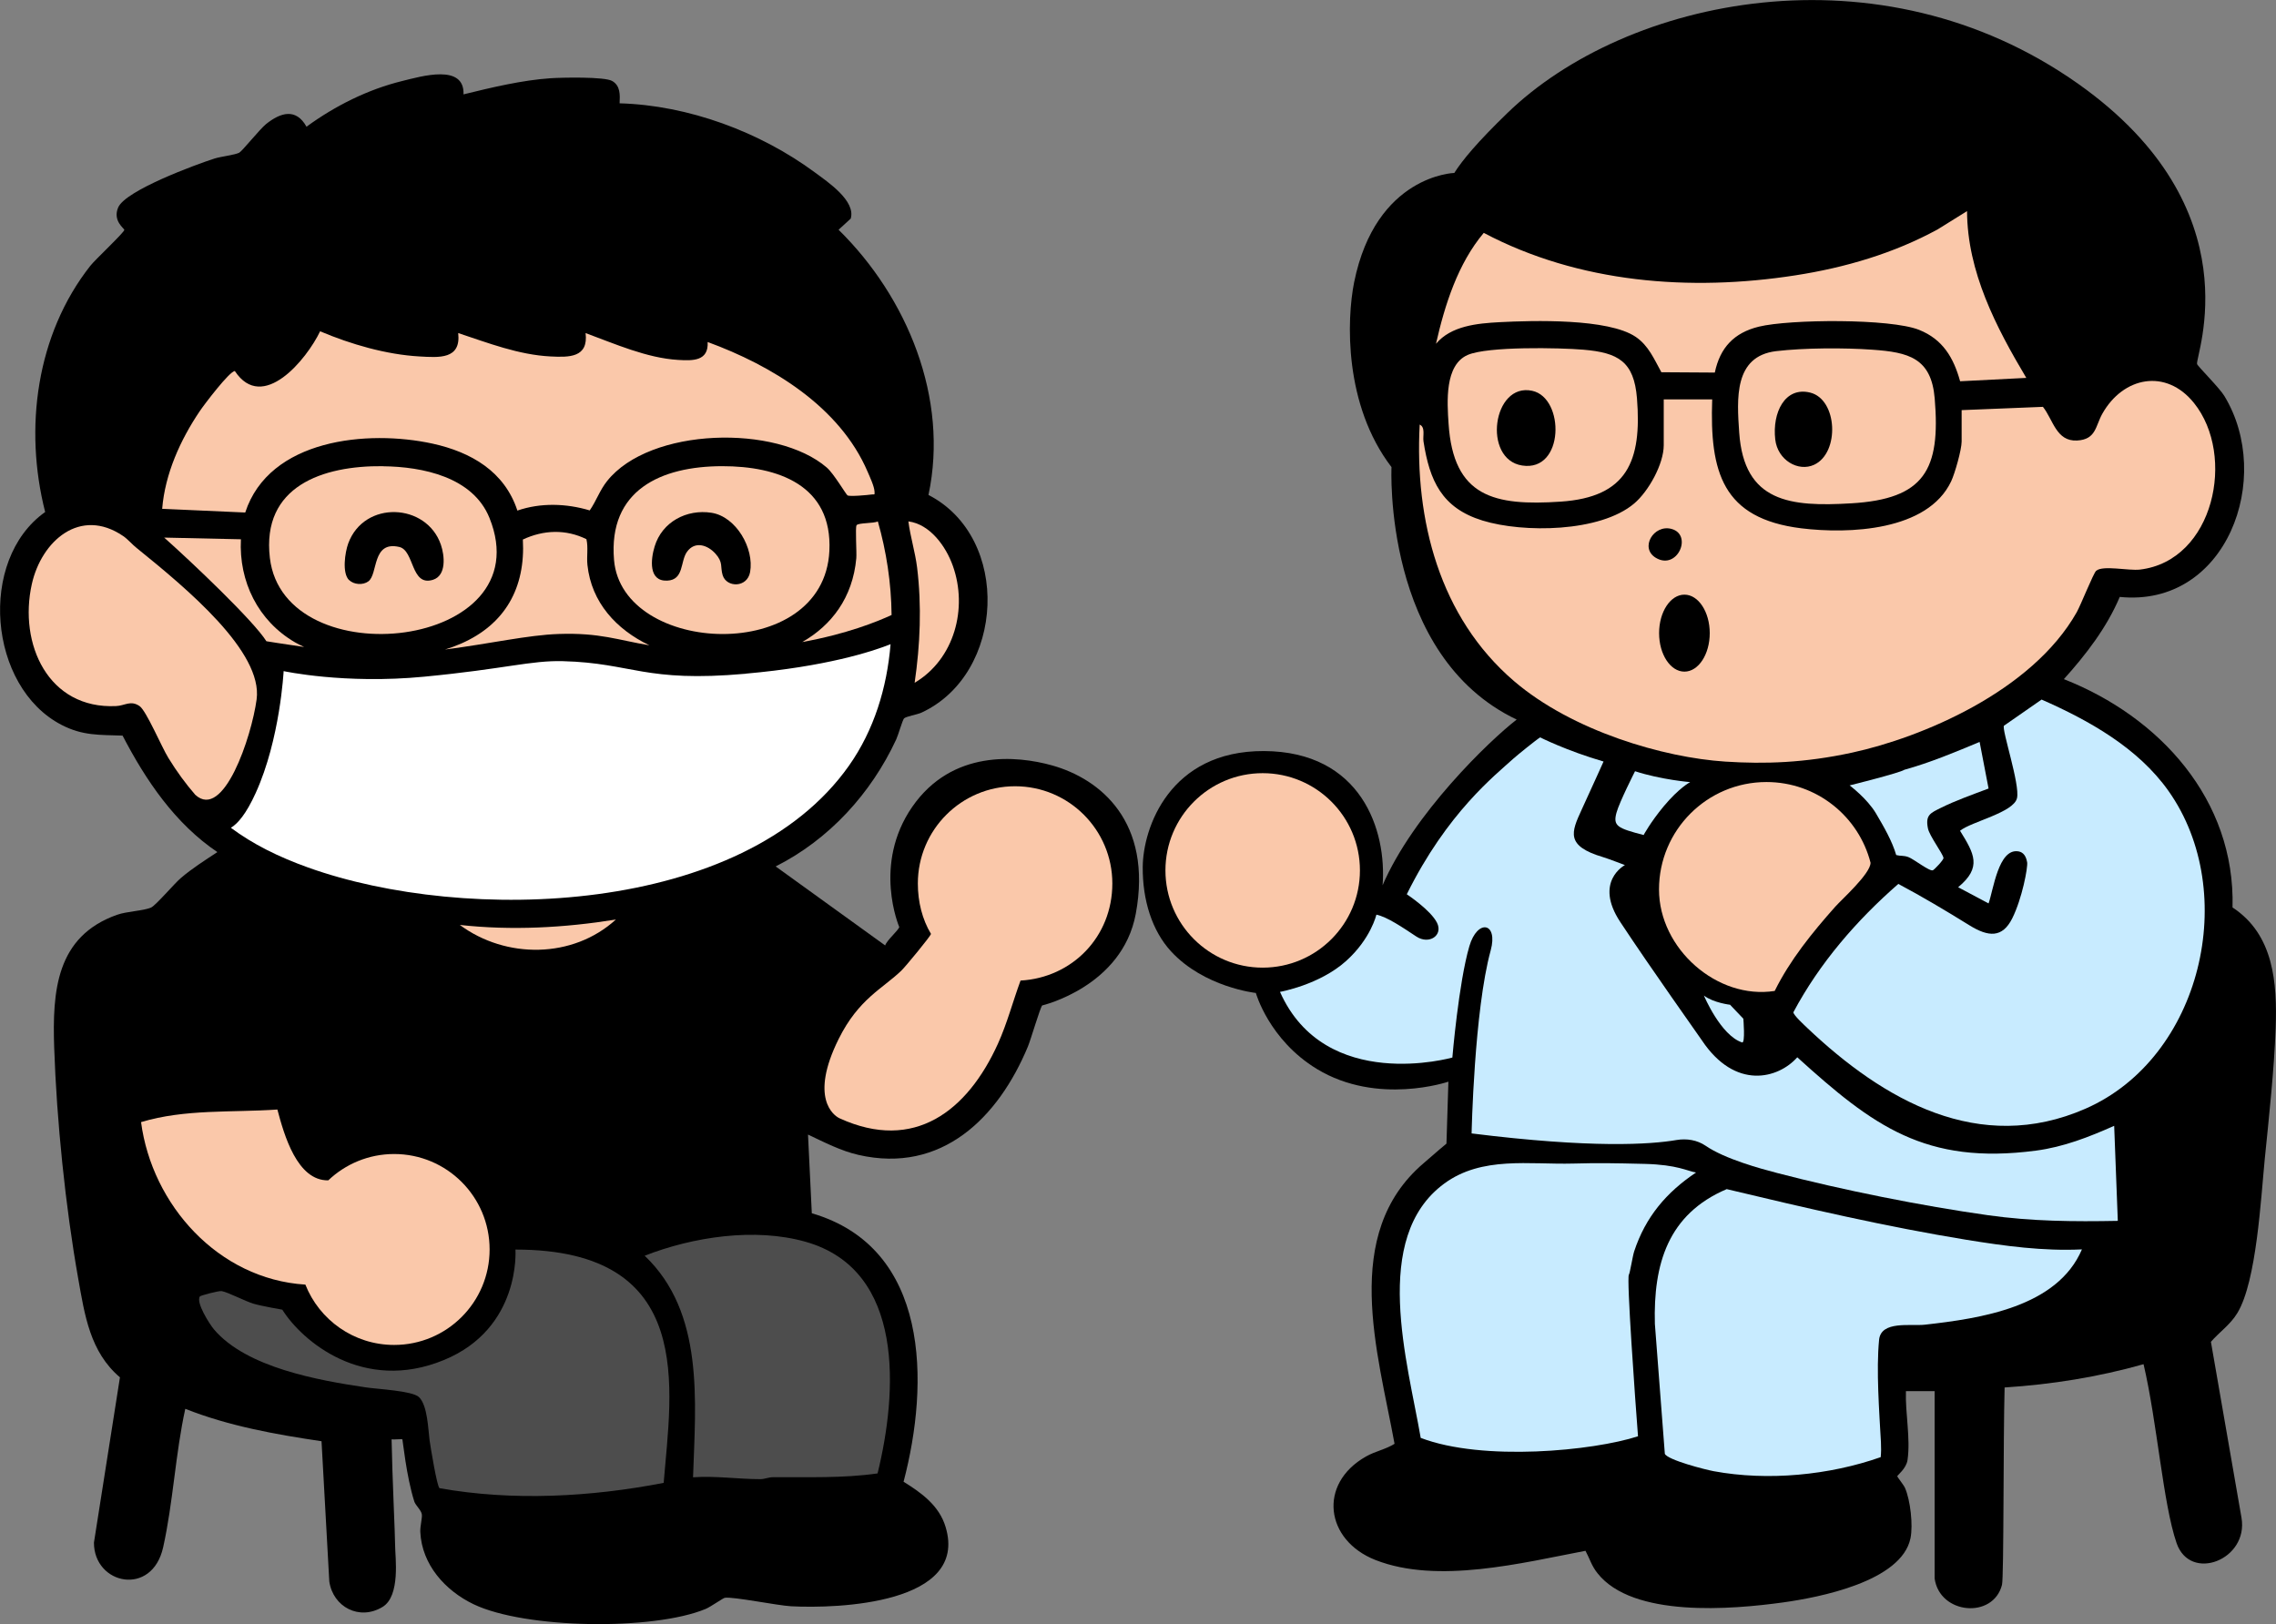
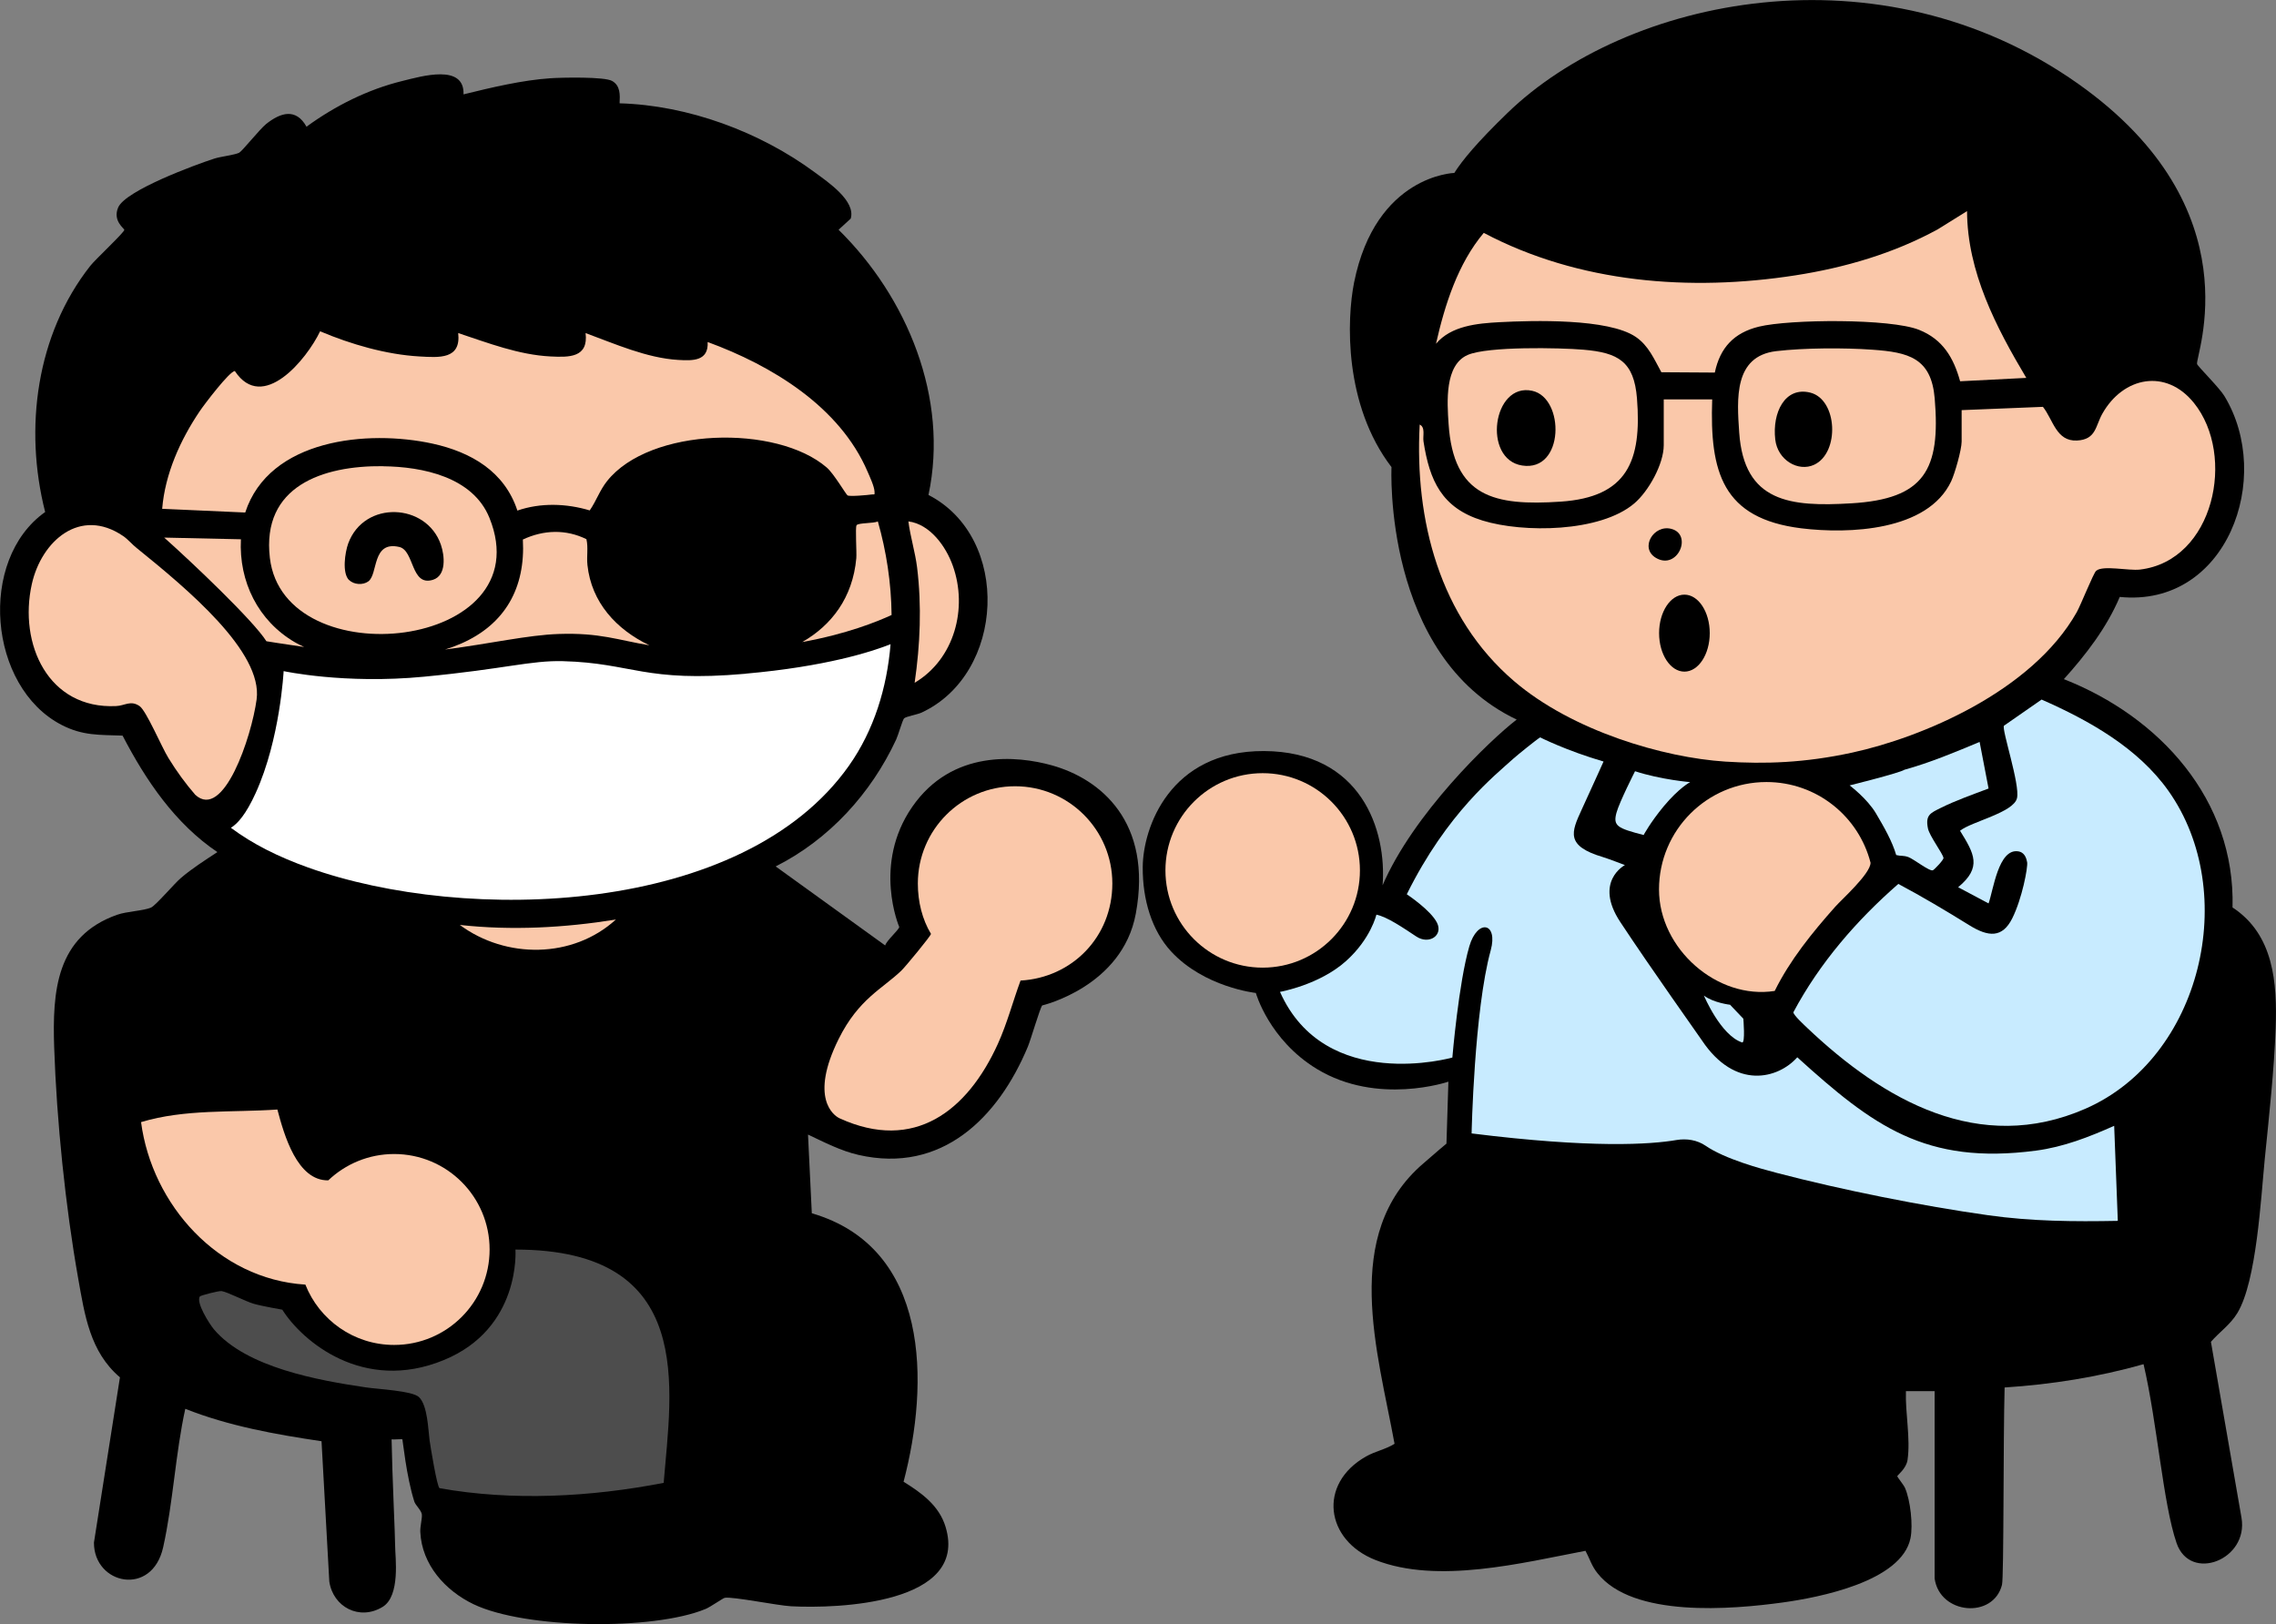
<svg xmlns="http://www.w3.org/2000/svg" id="_レイヤー_2" data-name="レイヤー 2" viewBox="0 0 269.62 192.43">
  <rect x="0" y="0" width="269.62" height="192.43" fill="#808080" stroke="none" />
  <defs>
    <style>
      .cls-1 {
        fill: #c8ebff;
      }

      .cls-2 {
        fill: #4d4d4d;
      }

      .cls-3 {
        fill: #fac8aa;
      }

      .cls-4 {
        fill: #fff;
      }
    </style>
  </defs>
  <g id="_デザイン" data-name="デザイン">
    <g>
      <path d="M25.78,100.97c-5.03-3.38-8.5-8.51-11.26-13.82-2.75-.1-4.72.03-7.23-1.27-8.68-4.49-9.94-19.55-1.94-25.22-2.52-9.9-1.06-21.03,5.35-29.17.6-.76,4.03-3.96,4.03-4.26,0-.15-1.41-1.07-.73-2.65.86-2.02,9.2-5.09,11.42-5.8.76-.24,2.4-.42,2.92-.69.36-.19,2.44-2.8,3.19-3.4,1.72-1.37,3.53-1.91,4.78.32,3.39-2.47,7.27-4.42,11.37-5.42,2.24-.55,7.36-2.07,7.23,1.59,3.25-.8,6.97-1.69,10.31-1.91,1.34-.09,6.42-.2,7.31.33.97.57.92,1.64.87,2.64,8.14.23,16.63,3.38,23.15,8.2,1.51,1.12,4.85,3.35,4.23,5.46l-1.44,1.32c8.13,7.99,13.09,19.96,10.65,31.42,9.84,5.07,9.07,21.21-.83,25.79-.49.23-1.86.45-2.07.69-.19.23-.68,1.96-.92,2.48-2.97,6.4-7.95,11.86-14.28,15.05l12.97,9.36c.19-.61,1.56-1.77,1.67-2.18,0,0-3.19-7.4,1.53-14.23s12.42-6.08,16.57-4.92c5.72,1.6,11.93,6.68,9.92,17.57-1.6,8.65-11.09,10.87-11.09,10.87-.26.31-1.35,4.06-1.7,4.89-3.51,8.42-10.2,15.07-20.05,12.82-2.08-.47-4.08-1.51-5.99-2.41l.45,9.32c13.99,4.09,13.95,20.1,10.87,31.81,2.13,1.32,4.22,2.82,4.98,5.36,2.75,9.12-12.76,9.69-18.32,9.39-1.63-.09-6.85-1.16-7.84-1-.22.04-1.69,1.08-2.27,1.32-6.21,2.58-21.38,2.37-27.49-.56-3.35-1.61-6.13-4.68-6.31-8.57-.03-.69.25-1.66.18-2.09-.07-.48-.76-1.08-.89-1.51-.95-2.99-1.37-7.31-1.41-7.36-.06-.06-1.02.04-1.28,0,.07,4.22.42,11.41.42,12.65s.66,5.9-1.49,7.2c-2.75,1.67-5.87,0-6.31-3.02l-.92-16.61c-5.47-.81-10.99-1.8-16.14-3.84-1.17,5.33-1.44,11.11-2.62,16.4-1.31,5.91-8.21,4.43-8.2-.55l3.08-19.58c-3.55-3.01-4.18-7.39-4.95-11.74-1.51-8.51-2.55-18.69-2.84-27.33-.22-6.65.21-13.17,7.45-15.73,1.16-.41,3.16-.47,4.03-.86.56-.25,2.75-2.84,3.52-3.49,1.34-1.15,2.88-2.12,4.35-3.09Z" />
      <g>
        <path d="M163.76,104.94c3.64-8.5,12.71-17.23,15.91-19.69-15.89-7.55-14.83-29.91-14.83-29.91-5.65-7.38-5.31-17.48-4.43-21.88,2.57-12.73,11.87-12.97,11.87-12.97.96-1.52,2.73-3.65,6.27-7.08,14.08-13.66,44.1-20.13,67.65-3.47,20.98,14.85,13.81,32.31,14.07,33.19.08.27,2.67,2.84,3.23,3.78,5.89,9.67.3,25.09-12.39,23.81-1.54,3.64-3.99,6.82-6.62,9.74,11.32,4.45,20.32,14.26,19.98,27.05,4.89,3.2,5.3,8.92,5.11,14.29-.18,4.96-.79,10.52-1.29,15.5-.46,4.66-.97,14.47-3.23,18.23-.84,1.41-2.15,2.28-3.15,3.44l3.62,20.83c.87,4.99-6.08,7.7-7.69,3.01s-2.28-14.22-3.91-21.19c-5.36,1.52-10.89,2.4-16.46,2.76-.17,6.11-.08,22.45-.31,23.38-1.03,4.07-7.38,3.52-7.98-.75v-22.2s-3.4,0-3.4,0c-.09,2.6.56,5.59.19,8.16-.15,1.03-1.22,1.81-1.22,1.93,0,.08.77,1.03.92,1.38.64,1.46.97,4.41.65,5.96-1.05,5.12-10.83,7.02-15.13,7.61-6.03.83-17.79,1.84-21.96-3.48-.7-.88-.9-1.69-1.41-2.64-7.51,1.43-17.52,3.98-24.88,1.09-5.95-2.34-6.84-9.02-1.13-12.26,1.13-.64,2.36-.85,3.39-1.51-1.98-10.84-6.38-24.84,3.42-33.22,1.45-1.28,2.73-2.34,2.73-2.34l.23-7.34s-8.39,2.87-15.59-1.51c-5.67-3.45-7.22-9-7.22-9,0,0-6.11-.66-10.04-4.92-2.27-2.46-3.39-6.11-3.36-10,.03-4.62,3.17-13.78,14.35-13.74,11.52.05,14.59,9.36,14.06,15.96Z" />
        <path class="cls-2" d="M33.43,155.16s-2.42-.42-3.35-.69c-1.08-.32-3.04-1.37-3.82-1.51-.32-.06-2.5.52-2.58.63-.5.71,1.14,3.28,1.67,3.91,3.84,4.53,12.39,6.04,18,6.87,1.4.21,5.48.4,6.27,1.14,1.05.98,1.1,3.9,1.27,5.13.1.72.88,5.51,1.18,5.67,8.67,1.55,17.94,1.04,26.55-.63.9-11.12,3.96-27.64-17.56-27.64,0,0,.69,9.32-8.48,13.09-9.56,3.93-16.8-2.25-19.14-5.97Z" />
-         <path class="cls-2" d="M82.1,175.02c2.67-.19,5.32.22,7.98.22.5,0,.97-.23,1.47-.23,4.15-.03,8.3.14,12.41-.45,2.34-9.54,3.31-24.08-8.52-27.44-6.02-1.71-13.37-.58-19.07,1.65,7.09,6.75,6.03,17.27,5.73,26.24Z" />
        <path class="cls-3" d="M54.47,109.58c5.46,4.04,13.39,4.01,18.49-.64-6.09.98-12.35,1.32-18.49.64Z" />
        <path class="cls-3" d="M232.38,48.59v3.72c0,.96-.8,3.78-1.24,4.71-2.79,5.91-12.14,6.26-17.76,5.57-9.35-1.16-10.85-6.67-10.55-15.27h-5.74s0,5.42,0,5.42c0,2.24-1.8,5.47-3.5,6.91-4.03,3.42-13.14,3.51-17.97,2.02s-6.27-4.73-6.99-9.38c-.1-.66.25-1.66-.45-1.99-.61,11.32,2.35,22.82,11.16,30.38,6.93,5.94,17.75,9.08,25.05,9.55,4.66.3,9.39.16,15.04-1.07,8.19-1.78,21.26-7.22,26.58-16.62.5-.89,1.98-4.64,2.31-4.92.81-.68,3.83.02,5.18-.14,8.79-1.04,11.41-13.52,6.4-19.74-3.31-4.12-8.38-3.11-10.85,1.27-.83,1.47-.73,3.06-3,3.18-2.47.13-2.84-2.49-4.04-3.99l-9.64.39Z" />
        <path class="cls-1" d="M231.96,105.11l3.61,1.92c.57-1.58,1.16-6.51,3.5-6.17.35.05.9.26,1.07,1.3.1.6-.6,4.32-1.77,6.65s-2.82,2.21-5.09.8c-2.76-1.71-5.54-3.37-8.4-4.89-4.94,4.31-9.33,9.38-12.43,15.2-.03.32,1.32,1.55,1.66,1.88,9.01,8.54,20.35,15.06,32.94,9.55,13.74-6.01,18.35-25.6,9.83-37.65-3.61-5.1-9.41-8.35-15.03-10.82l-4.46,3.1c-.27.48,1.92,6.96,1.55,8.57-.39,1.72-5.39,2.78-6.75,3.87,1.68,2.72,2.63,4.33-.22,6.69Z" />
-         <path class="cls-1" d="M222.79,172.65c.06-.58.06-1.19.03-1.78-.2-3.64-.57-8.53-.22-12.13.22-2.31,3.74-1.61,5.43-1.8,6.6-.74,15.68-2.08,18.6-8.92-4.6.22-9.12-.4-13.64-1.13-9.53-1.55-19.12-3.78-28.44-6.01-6.96,2.96-8.7,8.87-8.51,15.96l1.18,15.4c.35.74,4.82,1.88,5.8,2.06,6.39,1.18,13.68.48,19.78-1.67Z" />
-         <path class="cls-1" d="M194.04,170.14c-.33-4.27-1.37-18.73-1.08-19.12.13-.18.45-2.24.63-2.77,1.34-4.07,3.81-6.99,7.33-9.34-1.04-.16-2.17-.92-6.07-1.02-3.7-.09-5.52-.12-8.48-.04-5.2.14-10.81-.91-15.28,2.37-8.74,6.42-4.32,21.22-2.79,30.13,7.37,2.82,20.47,1.53,25.74-.19Z" />
        <path class="cls-3" d="M170.11,40.73c1.79-2.14,4.91-2.42,7.53-2.56,4-.21,12.88-.46,16.13,1.74,1.53,1.04,2.18,2.64,3.04,4.19l6.33.04c.62-2.96,2.28-4.72,5.22-5.44,3.66-.89,15.59-.98,18.98.38,2.8,1.12,4.08,3.28,4.86,6.09l7.84-.4c-3.58-6.01-6.99-12.56-7.02-19.76l-3.47,2.16c-5.21,2.85-10.99,4.54-16.86,5.45-12.47,1.94-25.66.92-36.92-5.03-3.07,3.64-4.62,8.54-5.66,13.14Z" />
        <path class="cls-3" d="M221.8,41.43c-3.37-.24-8.05-.22-11.39.17-5.03.6-4.65,5.66-4.38,9.64.57,8.29,6.08,8.82,13.28,8.39,8.67-.51,10.59-3.97,9.88-12.42-.4-4.81-3.11-5.48-7.39-5.78Z" />
        <path class="cls-3" d="M187.58,41.43c-2.82-.24-11.34-.41-13.71.62-2.75,1.19-2.44,5.6-2.27,8.13.56,8.71,5.42,9.78,13.29,9.25s9.62-4.8,9.03-12.23c-.35-4.38-2.23-5.42-6.34-5.77Z" />
        <path class="cls-1" d="M235.57,93.42l-1.06-5.52c-2.92,1.22-5.86,2.45-8.92,3.3-.49.36-6.48,1.85-6.48,1.85,0,0,2.08,1.55,3.13,3.33.95,1.61,1.91,3.28,2.39,4.92.53.14.85.03,1.44.24.65.24,2.54,1.75,2.91,1.56.2-.1,1.29-1.24,1.25-1.46-.09-.54-1.65-2.58-1.84-3.49-.33-1.6.31-1.83,1.51-2.43,1.74-.87,3.84-1.61,5.67-2.3Z" />
        <path d="M198,62.66c-2.1-.56-3.8,2.26-1.84,3.43,2.55,1.52,4.4-2.75,1.84-3.43Z" />
        <path d="M214.43,46.51c-2.98-.73-4.5,2.37-4.13,5.56.28,2.44,2.72,3.87,4.61,2.99,3.05-1.42,2.78-7.75-.48-8.55Z" />
        <path d="M181.51,46.3c-4.69-1.02-5.92,8.11-1.2,8.85,5.03.79,5.08-8.01,1.2-8.85Z" />
        <path class="cls-3" d="M36.17,152.18c1.65,4.19,5.74,7.16,10.52,7.16,6.25,0,11.31-5.06,11.31-11.31s-5.06-11.31-11.31-11.31c-3.02,0-5.77,1.19-7.8,3.12-3.68.07-5.23-5.36-6.03-8.39-5.39.37-10.94-.08-16.15,1.49,1.29,9.79,9.14,18.6,19.44,19.25Z" />
        <path class="cls-1" d="M166.65,105.95c4.79-9.68,10.49-14.12,12.59-16.04.5-.45,2.8-2.31,3.21-2.55,0,0,3.12,1.58,7.51,2.86,0,0-1.4,3.11-2.61,5.74s-1.91,4.26,2.53,5.58c.64.19,2.61.95,2.61.95,0,0-3.72,1.94-.55,6.74,3.75,5.68,9.27,13.42,9.66,14.01,3.97,5.96,9.07,4.55,11.31,2.02,8.96,8.12,15.17,12.78,28.26,11.06,3.28-.43,6.29-1.61,9.28-2.94l.43,11.26c-5.22.1-10.21.06-15.38-.67-7.82-1.1-17.32-3-24.97-5-1.96-.51-6.2-1.66-8.48-3.23-1-.68-2.24-.88-3.44-.68-3.08.53-10.02,1-24.28-.78,0,0,.3-14.54,2.26-21.68.91-3.33-1.57-3.78-2.53-.49-1.27,4.35-2.01,13.18-2.01,13.18,0,0-15.05,4.28-20.42-7.78,0,0,4.66-.82,7.81-3.64,2.96-2.65,3.61-5.51,3.61-5.51,1.3.28,3.08,1.5,4.73,2.59,1.51,1,3.2-.13,2.45-1.63s-3.56-3.36-3.56-3.36Z" />
        <path class="cls-1" d="M204.96,119.05l1.56,1.64s.25,2.94-.15,2.81c-2.54-.83-4.52-5.55-4.52-5.55,1.15.87,3.12,1.09,3.12,1.09Z" />
        <path class="cls-3" d="M210.24,117.4c-6.8,1.07-13.71-4.99-13.71-12.02s5.7-12.73,12.73-12.73c5.94,0,10.92,4.06,12.33,9.56,0,1.3-3.4,4.33-4.2,5.23-2.7,3.04-5.34,6.29-7.15,9.95Z" />
        <path class="cls-1" d="M194.7,98.94s.82-1.53,2.4-3.43c1.83-2.19,3.12-2.85,3.12-2.85,0,0-3.43-.28-6.53-1.29,0,0-1.86,3.66-2.2,4.92-.43,1.59.14,1.83,3.22,2.64Z" />
        <path class="cls-3" d="M138.06,103.12c0-6.36,5.16-11.52,11.52-11.52s11.52,5.16,11.52,11.52-5.16,11.52-11.52,11.52c-6.36,0-11.52-5.16-11.52-11.52Z" />
        <path class="cls-3" d="M120.9,116.16c-.92,2.5-1.59,5.08-2.69,7.51-3.61,7.95-9.9,12.86-18.75,8.82-.7-.32-3.59-2.4-.11-9.4,2.36-4.75,5.18-5.94,7.42-8.09.51-.49,3.42-4.03,3.52-4.35-1.04-1.73-1.56-3.81-1.56-5.98,0-6.36,5.16-11.52,11.52-11.52s11.52,5.16,11.52,11.52-4.8,11.16-10.86,11.5Z" />
        <ellipse cx="199.54" cy="75.01" rx="3" ry="4.56" />
      </g>
      <path class="cls-3" d="M19.19,60.28l9.86.44c2.84-8.72,14.51-9.84,22.2-8.16,4.55,1,8.52,3.29,10.04,7.93,2.76-.95,5.8-.85,8.57-.02.77-1.11,1.2-2.41,2.06-3.48,5.07-6.38,20.1-6.73,26.03-1.59.83.72,2.27,3.18,2.45,3.29.25.16,2.4-.04,2.88-.11.32-.04.34.12.32-.32-.03-.65-.55-1.74-.82-2.37-3.31-7.74-11.39-12.6-18.95-15.37.12,2.27-1.75,2.23-3.51,2.12-3.7-.22-7.52-1.92-10.95-3.18.35,2.92-1.95,2.88-4.15,2.77-3.78-.19-7.4-1.6-10.94-2.77.35,3.14-2.27,2.9-4.58,2.77-3.95-.22-8.16-1.45-11.78-2.98-1.58,3.31-6.8,9.7-10.1,4.71-.62,0-3.64,3.98-4.15,4.74-2.31,3.42-4.12,7.43-4.46,11.59Z" />
      <path class="cls-3" d="M45.37,55.23c-7.14-.08-14.4,2.37-13.4,10.87,1.67,14.2,32.33,10.88,26.01-4.75-1.96-4.84-7.91-6.06-12.61-6.11Z" />
-       <path class="cls-3" d="M85.54,55.23c-7.24.01-13.5,2.83-12.8,11.11.95,11.33,24.86,12.43,25.51-1.07.38-7.8-6.11-10.05-12.71-10.04Z" />
      <path class="cls-3" d="M107.61,61.77c.23,1.83.8,3.61,1.03,5.45.56,4.56.37,9.14-.29,13.67,4.7-2.78,6.33-8.81,4.52-13.87-.82-2.3-2.69-4.91-5.26-5.25Z" />
      <path d="M41.36,68.72c.55.55,1.63.63,2.27.16,1.18-.85.4-4.84,3.67-4.08,1.81.42,1.35,4.72,3.99,3.89,1.62-.51,1.38-2.87.94-4.15-1.69-4.96-9.09-5.31-10.98-.15-.38,1.05-.75,3.49.1,4.34Z" />
      <path d="M84.29,60.75c-2.95-.46-5.86,1.08-6.74,3.99-.46,1.5-.76,4.15,1.49,4.05,2-.09,1.53-2.27,2.34-3.41.93-1.31,2.44-.83,3.38.22s.54,1.54.85,2.55c.46,1.48,2.91,1.51,3.25-.38.5-2.8-1.65-6.56-4.57-7.02Z" />
      <g>
        <path class="cls-3" d="M66.17,75.11c4.91-.17,7.04.73,10.76,1.34-3.92-1.87-6.87-5.08-7.34-9.51-.11-1.02.11-2.06-.12-3.06-2.45-1.21-5.1-1.1-7.53.04.32,5.71-2.09,10.04-7.32,12.33-.59.26-1.23.49-1.9.7,5.3-.68,9.82-1.72,13.46-1.84Z" />
        <path class="cls-3" d="M95.01,76.07c5.25-.95,8.89-2.41,10.61-3.21-.04-3.79-.62-7.57-1.63-11.09-.47.26-2.33.15-2.52.46-.17.27.03,3.19-.03,3.9-.42,4.69-2.95,7.97-6.43,9.95Z" />
        <path class="cls-4" d="M88.34,79.82c-12.05,1.07-13.39-1.27-21.65-1.49-3.82-.1-6.86.92-16.45,1.84-9.45.91-16.64-.66-16.64-.66,0,0-.41,8.07-3.31,14.44-1.13,2.49-2.13,3.64-2.94,4.12,2.62,1.95,5.62,3.44,9.16,4.71,18.69,6.69,51.49,5.73,64.05-12.05,2.98-4.22,4.51-9.24,4.94-14.41-2.27.9-7.69,2.65-17.16,3.49Z" />
        <path class="cls-3" d="M19.45,63.69c3.2,2.85,10.55,9.81,12.11,12.28,0,0,2.02.33,4.47.68-.38-.17-.75-.36-1.1-.56-4.35-2.54-6.65-7.19-6.39-12.2l-9.09-.2Z" />
        <path class="cls-3" d="M23.13,94.16c3.35,3.09,6.67-6.86,7.27-11.3.76-5.63-8.24-13.11-14.19-17.92-.51-.39-1.05-1.05-1.63-1.44-5.09-3.46-9.67.59-10.81,5.7-1.58,7.09,1.94,14.84,9.99,14.45,1.06-.05,1.71-.72,2.77,0,.8.54,2.63,4.88,3.42,6.15,1,1.63,2.06,3.07,3.18,4.36,0,0,0,0,0,0Z" />
      </g>
    </g>
  </g>
</svg>